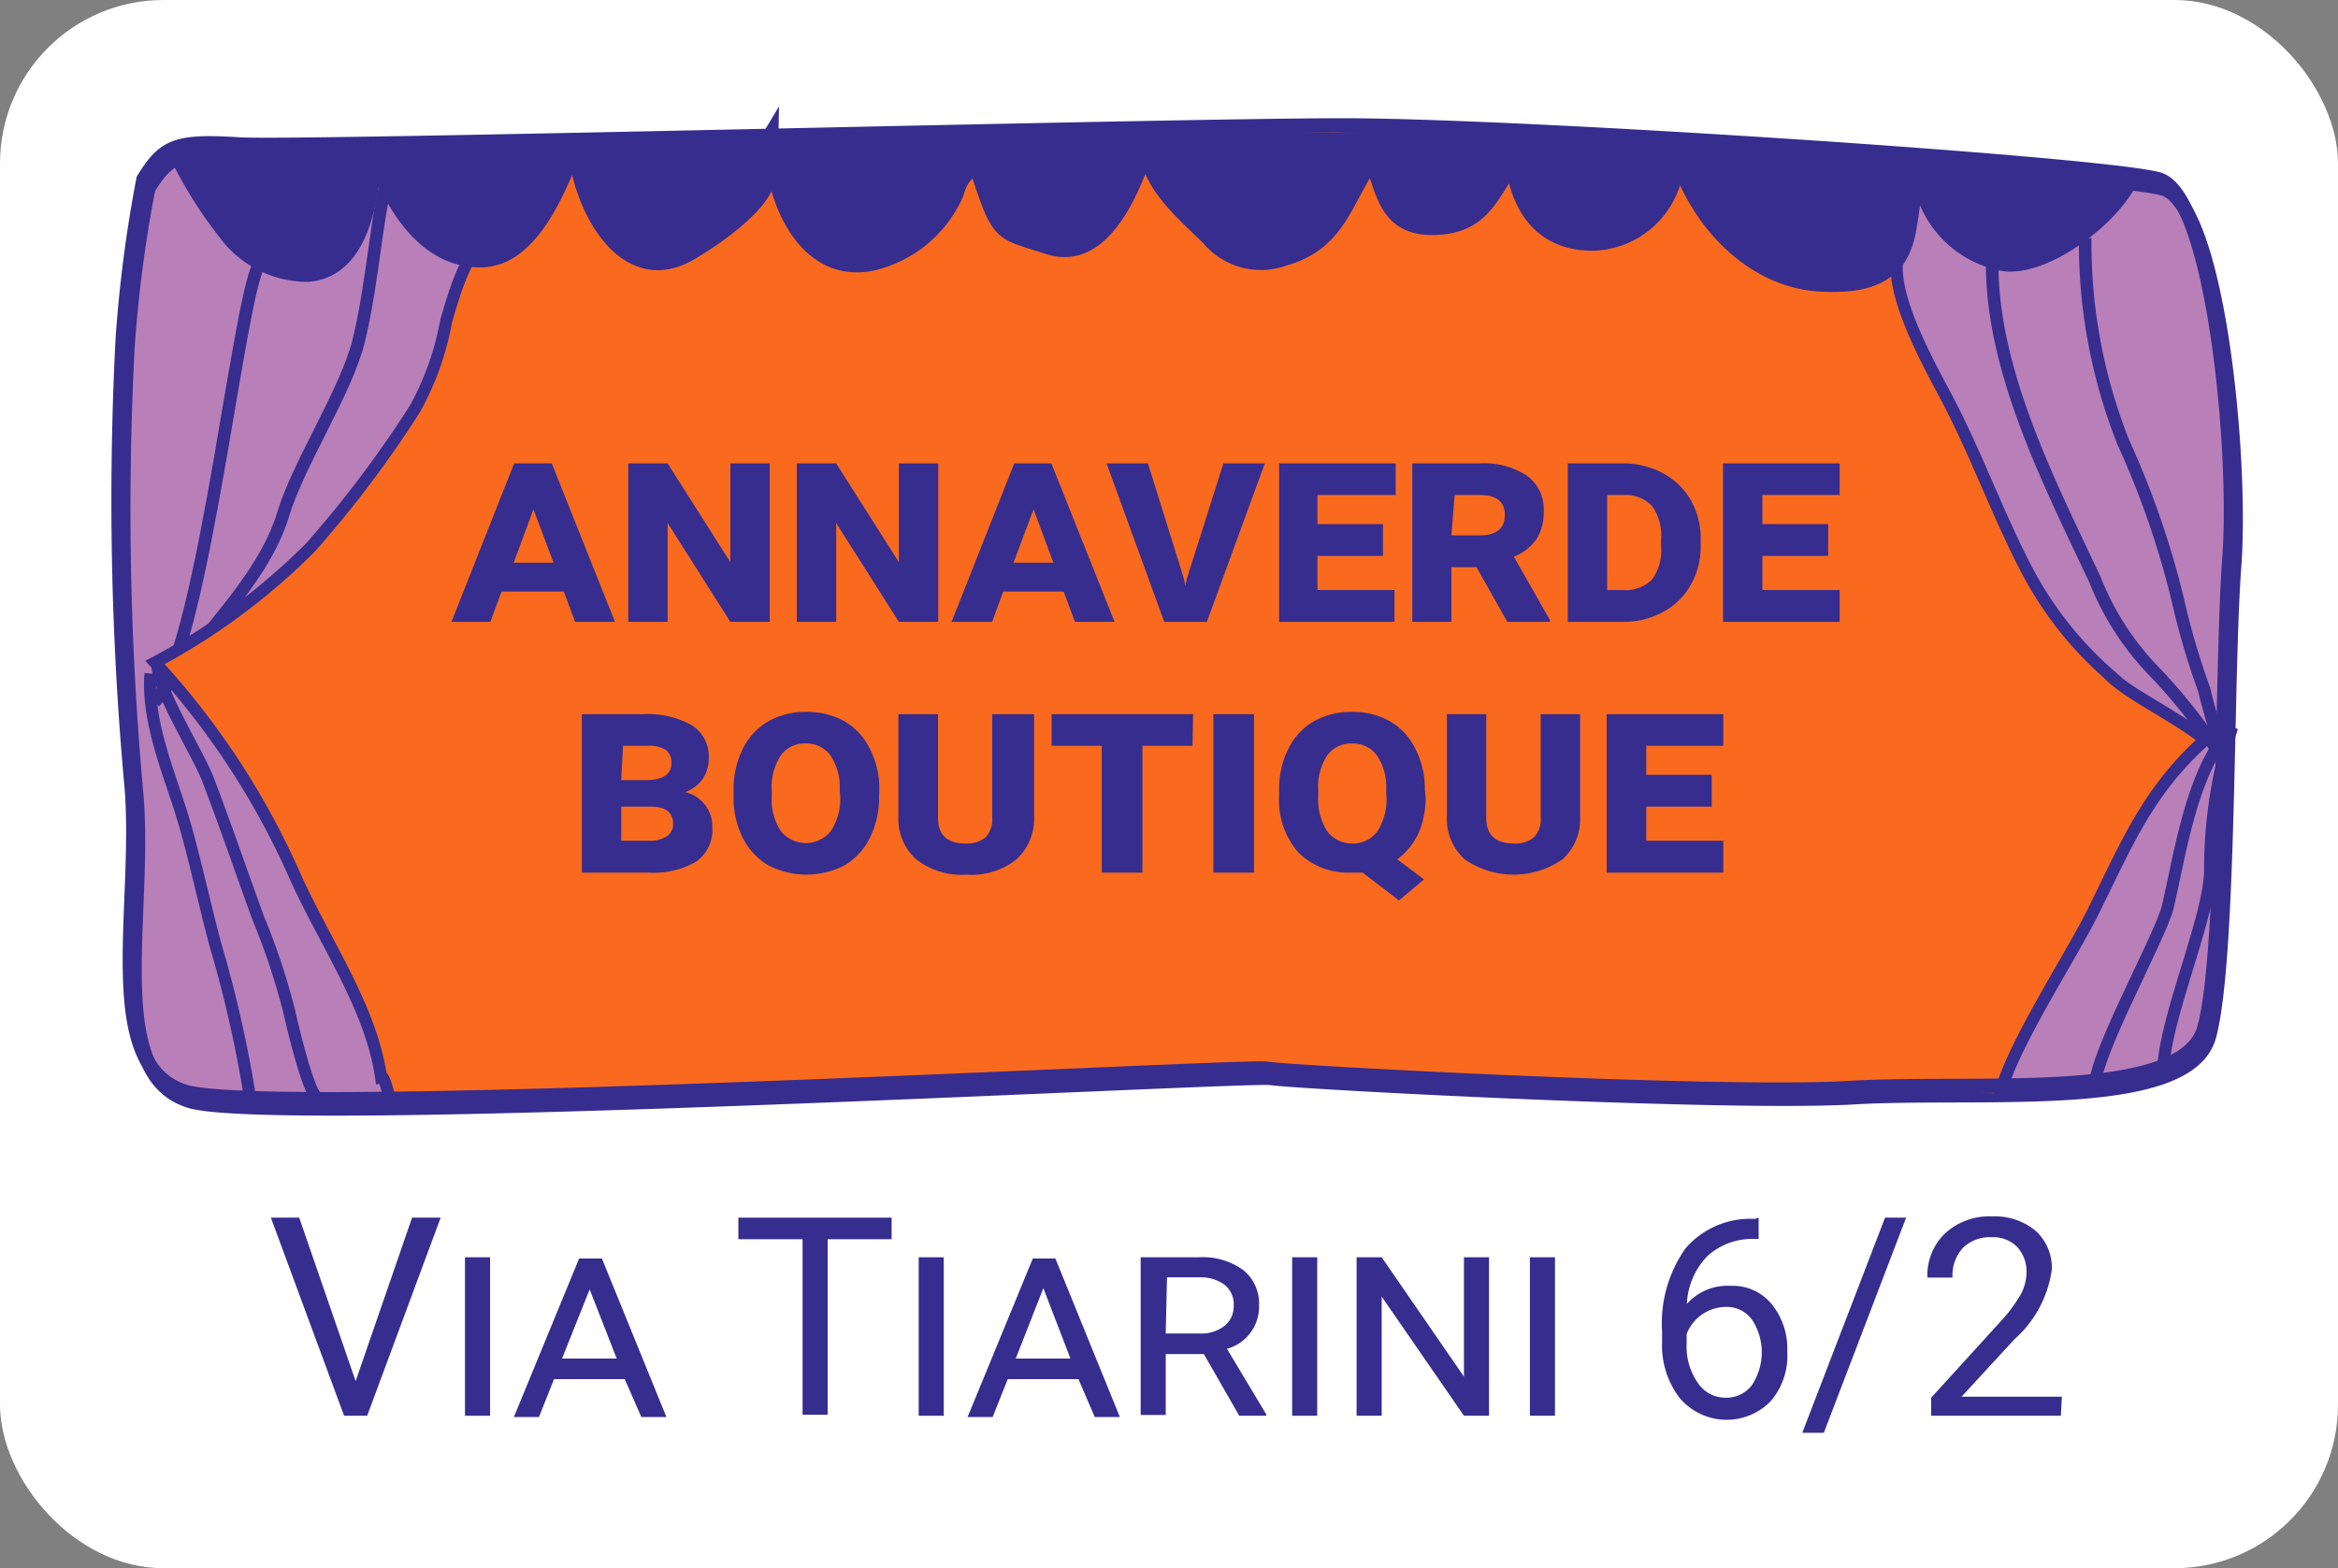
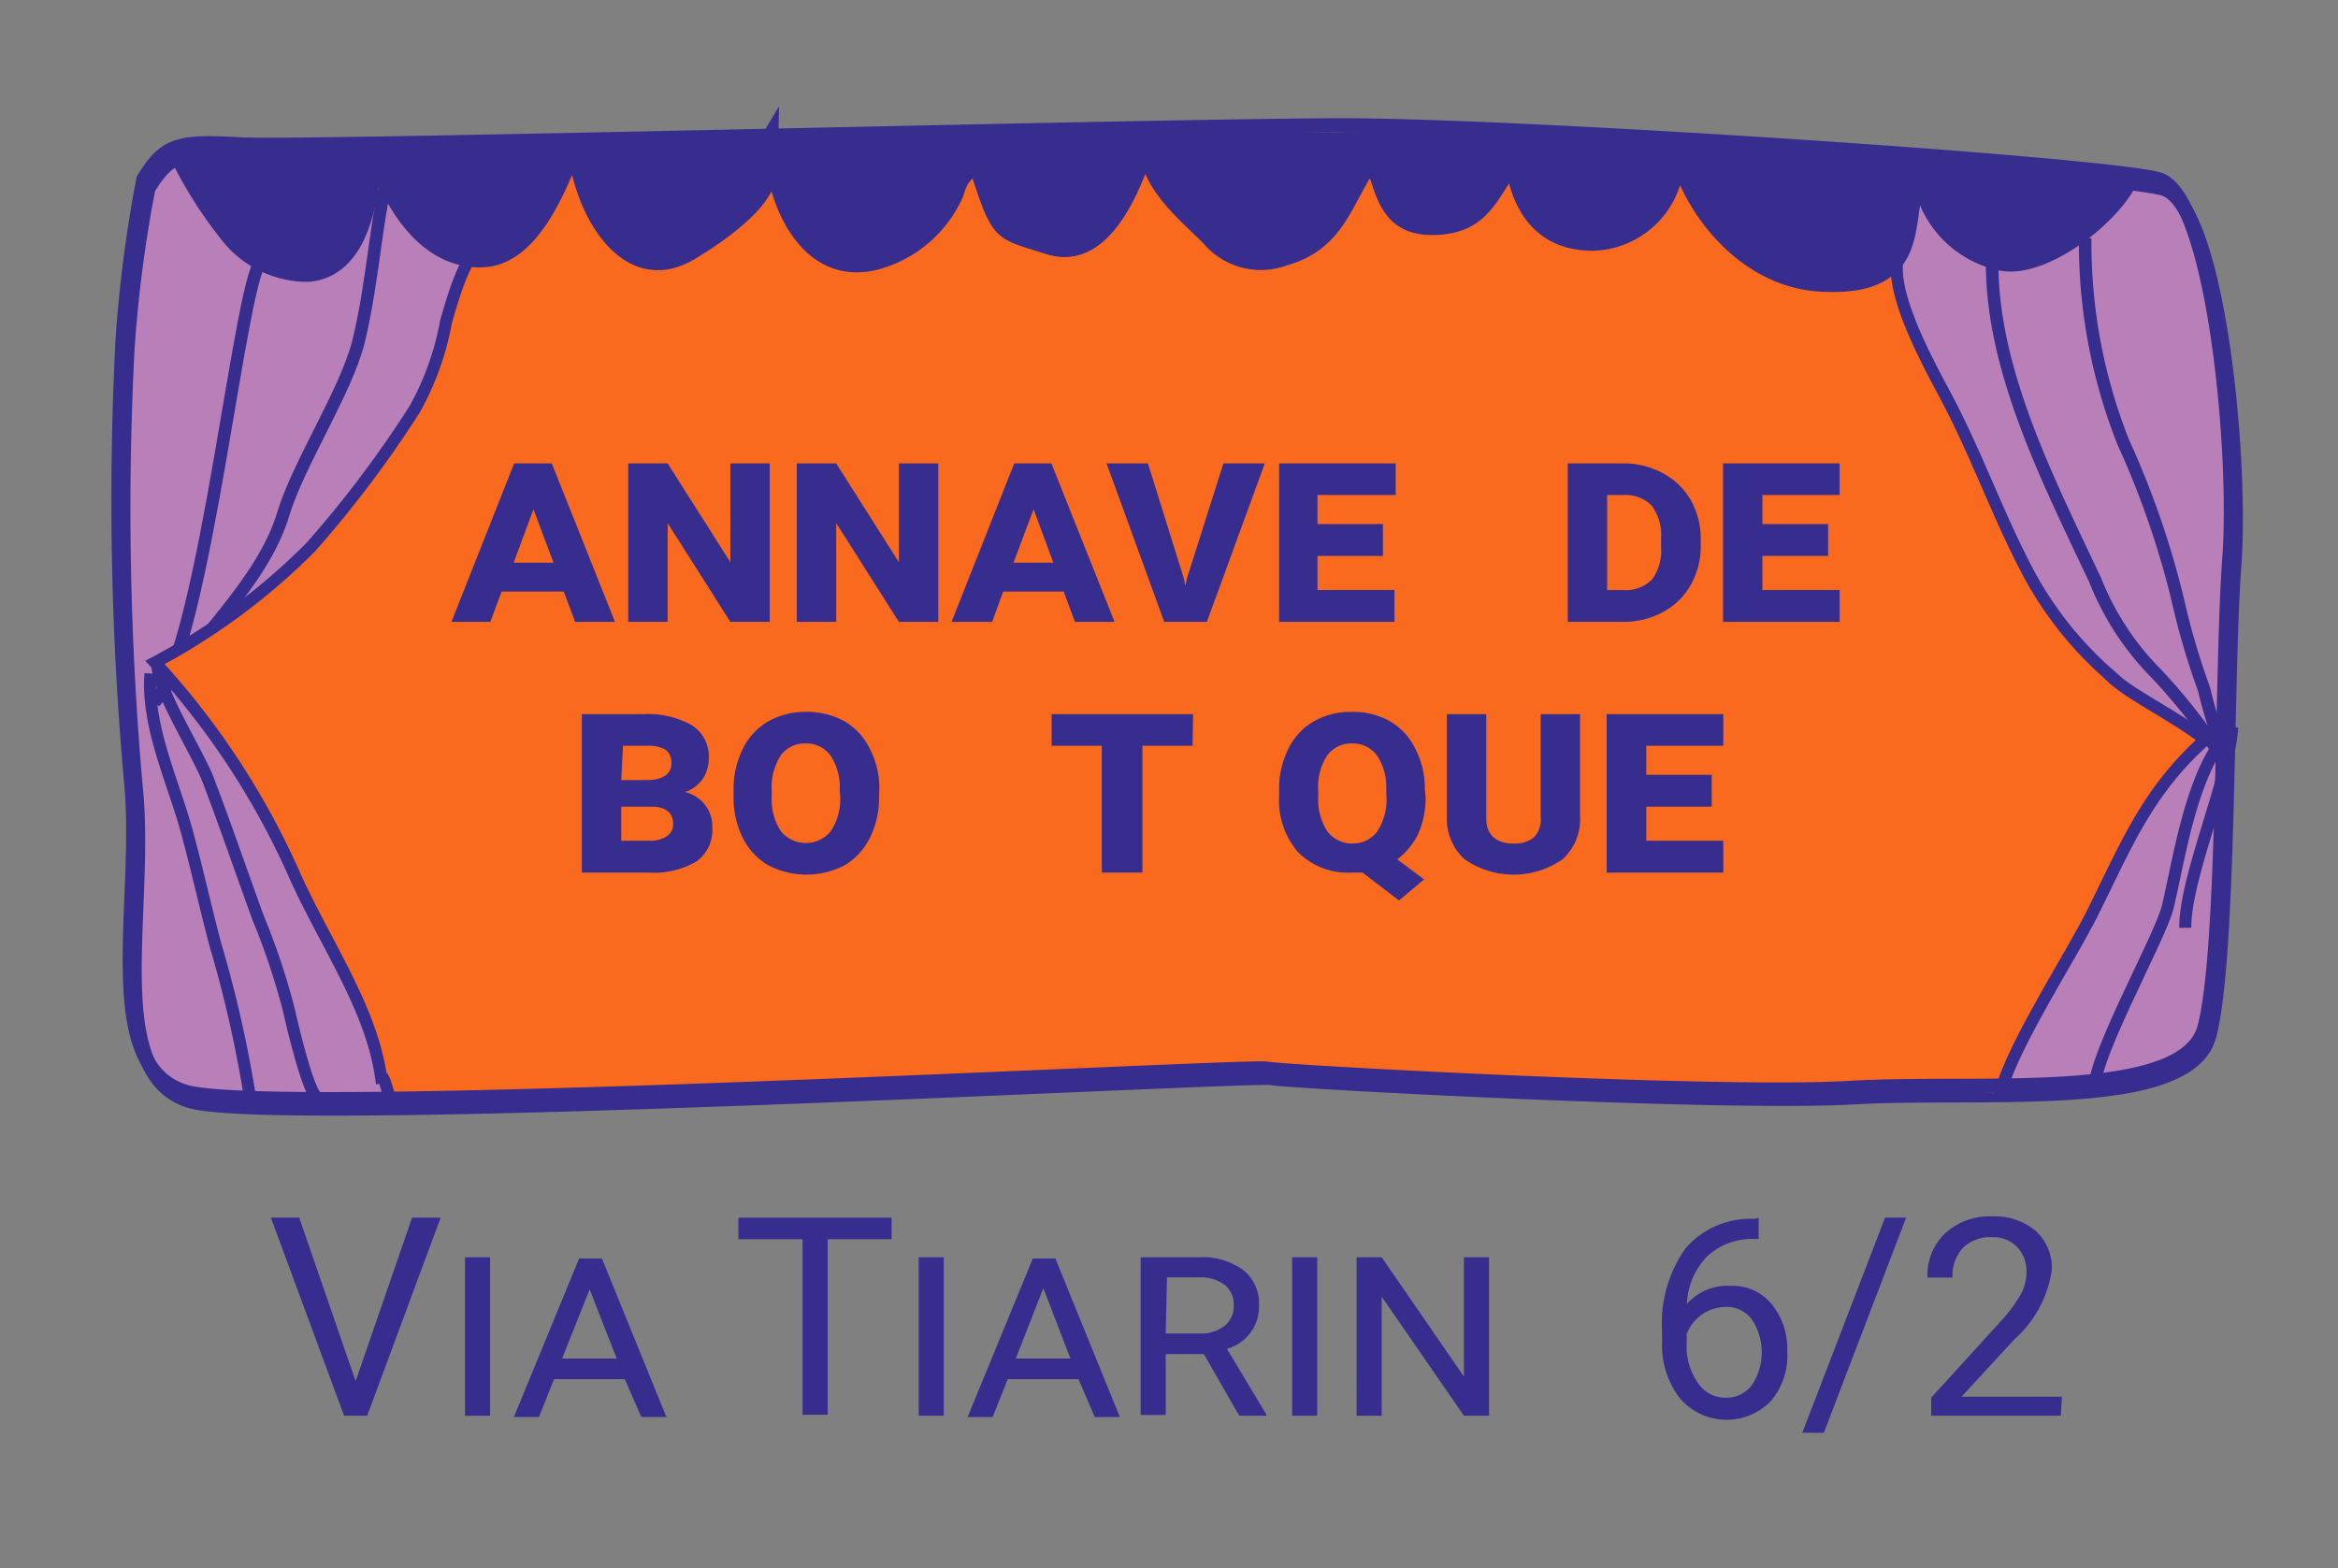
<svg xmlns="http://www.w3.org/2000/svg" viewBox="0 0 93.22 62.54">
  <rect x="0" y="0" width="93.22" height="62.54" fill="#808080" stroke="none" />
  <defs>
    <style>.cls-1{fill:#fff;}.cls-2{fill:#b97fb9;}.cls-2,.cls-3,.cls-6,.cls-7,.cls-8{stroke:#362d8f;}.cls-2,.cls-8{stroke-width:0.57px;}.cls-3,.cls-6,.cls-7,.cls-8{fill:none;}.cls-3{stroke-width:0.5px;}.cls-4{fill:#f96a1f;}.cls-5{fill:#362d8f;}.cls-6{stroke-width:0.48px;}.cls-7{stroke-width:0.6px;}</style>
  </defs>
  <g id="insegna_1" data-name="insegna 1">
-     <rect class="cls-1" width="93.22" height="62.54" rx="6.52" />
    <path class="cls-2" d="M5.91,7.52a52.79,52.79,0,0,0-.83,6.39,125.38,125.38,0,0,0,.33,17.51c.5,4.88-1.33,11.43,2.17,12.49s42.27-1.07,43.1-.92,18.07,1.07,23.23.77,13.34.61,14.17-2.44.67-14.31,1-18.73S88.41,8.13,86.25,7.52,60.91,5.39,53.75,5.39s-41.5.91-44,.76S6.75,6.15,5.91,7.52Z" />
    <path class="cls-3" d="M79.43,10.51c0,4.33,2.29,8.75,4.11,12.63A11.11,11.11,0,0,0,86,26.89a23.62,23.62,0,0,1,2.87,3.75" />
    <path class="cls-3" d="M83.14,9.5a21.55,21.55,0,0,0,1.52,8.14,34.81,34.81,0,0,1,2.16,6.23,29.52,29.52,0,0,0,1.06,3.62,22,22,0,0,0,.91,2.9" />
    <path class="cls-3" d="M15.54,6.89c-.5,1.2-.63,4.25-1.25,6.75-.51,2-2.4,4.87-3,6.87-.82,2.73-3.58,5.14-5,7.38" />
    <path class="cls-3" d="M10.5,10.36C9.64,10.27,8.21,25.75,6.16,28" />
    <path class="cls-4" d="M47.82,42.58,15.61,43.87c-.07.14-.29-1.15-.46-1.09-.44-2.73-2.18-5.26-3.4-7.93a31.19,31.19,0,0,0-5.6-8.59,25.73,25.73,0,0,0,6.2-4.6,43.41,43.41,0,0,0,4.15-5.51,11.07,11.07,0,0,0,1.25-3.51c.21-.7,3.18-6.13,3.89-6.44L50.81,5.11l24,1.52c-.71,1.32,2.07,7.7,2.75,9,1.18,2.24,2,4.61,3.19,6.86A14.4,14.4,0,0,0,84,26.69c.79.82,2.28,1.46,3.88,2.64-2.35,2.09-3.17,4.24-4.52,6.93-.95,1.89-3.3,5.47-3.7,7.34Z" />
    <path class="cls-5" d="M85.32,7c-.65,1.75-3.54,3.93-5.24,3.67A4.11,4.11,0,0,1,76.76,7.1c-.4,1-.28,2.11-.7,3-.56,1.27-2,1.41-3.26,1.34-2.8-.15-5-2.62-5.73-5.15a3.43,3.43,0,0,1-3.35,3.52c-2,0-2.93-1.35-3.18-3.15-.9,1.17-1.2,2.4-3.07,2.48S55.4,7.92,54.93,6.53c-1.09,1.48-1.29,3.26-3.5,3.88a2.71,2.71,0,0,1-3-.79c-1-1-2.35-2.07-2.49-3.58C45.37,7.57,44.2,10.69,42,10,40,9.3,40,9.61,39,6.47c-.38.88-.46.48-.73,1.37A4.91,4.91,0,0,1,35,10.6c-2.85.61-4.11-2.85-4.07-5.13-.36.6.06,1.33-.18,2-.39,1-2.08,2.17-3,2.71-2.7,1.62-4.49-2-4.6-4.21-.6,1.47-1.67,4.42-3.69,4.5-2.34.09-3.71-2.34-4.32-4.19C15,7.94,14.68,10.8,12.52,11A4,4,0,0,1,9.23,9.39a16.7,16.7,0,0,1-2-3.21l3.63-.51s24.2-.43,30.23-.43,27,.11,29.69.34S85.32,7,85.32,7Z" />
    <path class="cls-6" d="M19.23,9.8c-.71.31-1.23,2.31-1.44,3a11.32,11.32,0,0,1-1.25,3.51,44.13,44.13,0,0,1-4.15,5.51,25.85,25.85,0,0,1-6.21,4.6A31.07,31.07,0,0,1,11.79,35c1.21,2.66,3,5.2,3.4,7.93.17-.06.39,1.23.46,1.08" />
    <path class="cls-6" d="M6.29,26.4c-.17.85,1.58,3.59,2,4.68.7,1.83,1.33,3.68,2,5.52a27.17,27.17,0,0,1,1.24,3.73c.13.59.77,3.28,1.12,3.44" />
    <path class="cls-6" d="M6,26.86c-.16,2.06.86,4.2,1.41,6.16.43,1.55.77,3.12,1.18,4.66a48.15,48.15,0,0,1,1.44,6.48" />
    <path class="cls-6" d="M79.71,43.77c.41-1.88,2.76-5.45,3.71-7.34,1.35-2.7,2.17-4.84,4.51-6.94-1.59-1.18-3.09-1.81-3.88-2.63a14.4,14.4,0,0,1-3.29-4.23c-1.16-2.24-2-4.62-3.19-6.85-.68-1.29-2.49-4.51-1.78-5.83" />
    <path class="cls-6" d="M88.91,29.14c-1.52,1.59-2,5-2.47,7-.29,1.27-3.37,6.66-2.87,7.51" />
-     <path class="cls-6" d="M89,29a18.87,18.87,0,0,0-.88,5.82c-.1,2-1.89,6-1.87,8" />
+     <path class="cls-6" d="M89,29c-.1,2-1.89,6-1.87,8" />
    <path class="cls-7" d="M85.1,6.85c-.64,1.74-3.54,3.92-5.23,3.66A4.11,4.11,0,0,1,76.54,7c-.39,1-.28,2.11-.69,3-.57,1.26-2,1.4-3.26,1.33-2.8-.15-5-2.61-5.73-5.14a3.44,3.44,0,0,1-3.35,3.51c-2,0-2.93-1.35-3.19-3.15C59.43,7.77,59.13,9,57.25,9.07s-2.07-1.25-2.53-2.65c-1.1,1.48-1.29,3.26-3.51,3.88a2.7,2.7,0,0,1-3-.79c-1-1-2.35-2.07-2.5-3.57-.52,1.53-1.69,4.64-3.93,3.9-2-.65-1.93-.34-2.93-3.48-.38.88-.46.48-.73,1.37a4.86,4.86,0,0,1-3.31,2.76c-2.85.61-4.11-2.84-4.07-5.13-.36.6.06,1.34-.19,2-.38,1-2.08,2.17-3,2.71-2.71,1.62-4.49-2-4.6-4.21-.61,1.47-1.67,4.42-3.7,4.5-2.34.09-3.7-2.33-4.31-4.19-.14,1.7-.48,4.56-2.63,4.77A4.06,4.06,0,0,1,9,9.29a17,17,0,0,1-2-3.22" />
    <path class="cls-8" d="M5.72,7.15a53.22,53.22,0,0,0-.83,6.4,125.38,125.38,0,0,0,.33,17.51c.5,4.87-1.33,11.42,2.17,12.48s42.27-1.07,43.1-.92,18.07,1.08,23.23.77S87.06,44,87.89,41s.67-14.32,1-18.73S88.22,7.76,86.06,7.15,60.72,5,53.56,5s-41.5.91-44,.76S6.56,5.78,5.72,7.15Z" />
  </g>
  <g id="Livello_8" data-name="Livello 8">
    <path class="cls-5" d="M14.18,55.08l2.25-6.52h1.14l-2.93,7.9h-.92l-2.92-7.9h1.13Z" />
    <path class="cls-5" d="M19.54,56.46h-1V50.14h1Z" />
    <path class="cls-5" d="M24.91,55H22.09l-.6,1.51h-1l2.6-6.32H24l2.57,6.32h-1Zm-2.5-.82h2.18l-1.08-2.76Z" />
    <path class="cls-5" d="M35.55,49.42H33v7H32v-7H29.44v-.86h6.11Z" />
    <path class="cls-5" d="M37.63,56.46h-1V50.14h1Z" />
    <path class="cls-5" d="M43,55H40.18l-.6,1.51h-1l2.6-6.32h.9l2.57,6.32h-1Zm-2.5-.82h2.18L41.6,51.37Z" />
    <path class="cls-5" d="M48,54H46.48v2.43h-1V50.14h2.31a2.75,2.75,0,0,1,1.78.51,1.71,1.71,0,0,1,.63,1.42,1.74,1.74,0,0,1-1.28,1.72l1.57,2.62v.05H49.41Zm-1.52-.82h1.34a1.53,1.53,0,0,0,1-.3,1,1,0,0,0,.37-.8,1,1,0,0,0-.36-.84,1.6,1.6,0,0,0-1-.3h-1.3Z" />
    <path class="cls-5" d="M52.52,56.46h-1V50.14h1Z" />
    <path class="cls-5" d="M59.37,56.46h-1l-3.28-4.75v4.75h-1V50.14h1l3.28,4.76V50.14h1Z" />
-     <path class="cls-5" d="M62,56.46h-1V50.14h1Z" />
    <path class="cls-5" d="M70.12,48.56v.85h-.19a2.64,2.64,0,0,0-1.86.69,2.9,2.9,0,0,0-.81,1.9A2.16,2.16,0,0,1,69,51.28a2,2,0,0,1,1.64.73,2.8,2.8,0,0,1,.62,1.88,2.77,2.77,0,0,1-.67,2,2.45,2.45,0,0,1-3.62-.14,3.45,3.45,0,0,1-.7-2.24v-.39a5.2,5.2,0,0,1,.93-3.33,3.41,3.41,0,0,1,2.77-1.18ZM68.8,52.12a1.69,1.69,0,0,0-1.55,1.08v.37a2.52,2.52,0,0,0,.44,1.57,1.31,1.31,0,0,0,1.09.6,1.27,1.27,0,0,0,1.07-.5,2.37,2.37,0,0,0,0-2.62A1.24,1.24,0,0,0,68.8,52.12Z" />
    <path class="cls-5" d="M72.72,57.14h-.86l3.3-8.58H76Z" />
    <path class="cls-5" d="M82.17,56.46H77v-.72l2.73-3a6,6,0,0,0,.84-1.12,1.87,1.87,0,0,0,.23-.89,1.44,1.44,0,0,0-.37-1,1.33,1.33,0,0,0-1-.39,1.55,1.55,0,0,0-1.17.43,1.63,1.63,0,0,0-.41,1.18h-1a2.31,2.31,0,0,1,.7-1.76,2.6,2.6,0,0,1,1.88-.68,2.54,2.54,0,0,1,1.74.58,2,2,0,0,1,.64,1.54,4.55,4.55,0,0,1-1.49,2.78l-2.11,2.29h4Z" />
    <path class="cls-5" d="M22.48,23.59H20l-.45,1.21H18l2.5-6.32H22l2.52,6.32H22.93Zm-2-1.15h1.59l-.8-2.13Z" />
    <path class="cls-5" d="M30.69,24.8H29.12l-2.5-3.94V24.8H25.05V18.48h1.57l2.5,3.94V18.48h1.57Z" />
    <path class="cls-5" d="M37.41,24.8H35.84l-2.5-3.94V24.8H31.77V18.48h1.57l2.5,3.94V18.48h1.57Z" />
    <path class="cls-5" d="M42.41,23.59H40l-.44,1.21H37.94l2.5-6.32h1.48l2.52,6.32H42.86Zm-2-1.15H42l-.79-2.13Z" />
    <path class="cls-5" d="M47.2,23.06l.06.3.06-.28,1.46-4.6h1.65L48.12,24.8h-1.7l-2.3-6.32h1.65Z" />
    <path class="cls-5" d="M55.14,22.17H52.53v1.36H55.6V24.8H51V18.48h4.65v1.26H52.53V20.9h2.61Z" />
-     <path class="cls-5" d="M58.87,22.62h-1V24.8H56.31V18.48H59a3.13,3.13,0,0,1,1.88.49,1.64,1.64,0,0,1,.67,1.41,2,2,0,0,1-.28,1.11,2,2,0,0,1-.91.71l1.44,2.53v.07h-1.7Zm-1-1.27H59c.66,0,1-.27,1-.81s-.34-.8-1-.8h-1Z" />
    <path class="cls-5" d="M62.51,24.8V18.48h2.16a3.33,3.33,0,0,1,1.61.38,2.79,2.79,0,0,1,1.12,1.06,3.09,3.09,0,0,1,.41,1.55v.29a3.08,3.08,0,0,1-.4,1.57,2.75,2.75,0,0,1-1.11,1.08,3.28,3.28,0,0,1-1.61.39Zm1.57-5.06v3.79h.61a1.49,1.49,0,0,0,1.17-.41,1.91,1.91,0,0,0,.37-1.29V21.5a2,2,0,0,0-.36-1.32,1.46,1.46,0,0,0-1.13-.44Z" />
    <path class="cls-5" d="M72.89,22.17H70.27v1.36h3.08V24.8H68.7V18.48h4.65v1.26H70.27V20.9h2.62Z" />
    <path class="cls-5" d="M23.2,34.8V28.48h2.44a3.59,3.59,0,0,1,1.94.44,1.46,1.46,0,0,1,.68,1.3,1.48,1.48,0,0,1-.24.84,1.43,1.43,0,0,1-.71.53,1.39,1.39,0,0,1,.81.52,1.4,1.4,0,0,1,.28.88,1.54,1.54,0,0,1-.64,1.37,3.37,3.37,0,0,1-1.88.44Zm1.57-3.69h1c.63,0,1-.22,1-.67a.63.63,0,0,0-.23-.54,1.32,1.32,0,0,0-.7-.16h-1Zm0,1.06v1.36h1.11a1.22,1.22,0,0,0,.71-.18.58.58,0,0,0,.25-.48c0-.45-.28-.69-.83-.7Z" />
    <path class="cls-5" d="M35.05,31.76a3.57,3.57,0,0,1-.36,1.64,2.63,2.63,0,0,1-1,1.1,3.29,3.29,0,0,1-3.07,0,2.6,2.6,0,0,1-1-1.08,3.52,3.52,0,0,1-.37-1.62v-.28a3.57,3.57,0,0,1,.36-1.64,2.57,2.57,0,0,1,1-1.1,3,3,0,0,1,1.54-.39,3.07,3.07,0,0,1,1.53.38,2.55,2.55,0,0,1,1,1.09,3.41,3.41,0,0,1,.38,1.63Zm-1.57-.24a2.27,2.27,0,0,0-.36-1.38,1.18,1.18,0,0,0-1-.49,1.17,1.17,0,0,0-1,.49,2.34,2.34,0,0,0-.35,1.38v.25a2.28,2.28,0,0,0,.36,1.37,1.28,1.28,0,0,0,2,0,2.33,2.33,0,0,0,.37-1.4Z" />
-     <path class="cls-5" d="M41.23,28.48v4.09a2.19,2.19,0,0,1-.7,1.7,2.87,2.87,0,0,1-2,.61,2.91,2.91,0,0,1-2-.61,2.16,2.16,0,0,1-.71-1.7V28.48h1.58v4.16c0,.66.38,1,1.09,1a1.19,1.19,0,0,0,.8-.24,1.05,1.05,0,0,0,.27-.81V28.48Z" />
    <path class="cls-5" d="M47.55,29.74h-2V34.8H43.93V29.74h-2V28.48h5.64Z" />
-     <path class="cls-5" d="M50,34.8H48.38V28.48H50Z" />
    <path class="cls-5" d="M56.84,31.76a3.54,3.54,0,0,1-.3,1.51,2.79,2.79,0,0,1-.83,1l1.07.8-1,.84-1.45-1.11-.45,0A2.82,2.82,0,0,1,51.77,34,3.17,3.17,0,0,1,51,31.73v-.21a3.57,3.57,0,0,1,.36-1.64,2.57,2.57,0,0,1,1-1.1,3,3,0,0,1,1.54-.39,3,3,0,0,1,1.53.38,2.55,2.55,0,0,1,1,1.09,3.41,3.41,0,0,1,.38,1.63Zm-1.57-.24a2.27,2.27,0,0,0-.36-1.38,1.18,1.18,0,0,0-1-.49,1.17,1.17,0,0,0-1,.49,2.27,2.27,0,0,0-.35,1.38v.25a2.31,2.31,0,0,0,.36,1.38,1.23,1.23,0,0,0,1,.49,1.21,1.21,0,0,0,1-.49,2.34,2.34,0,0,0,.36-1.4Z" />
    <path class="cls-5" d="M63,28.48v4.09a2.15,2.15,0,0,1-.7,1.7,3.42,3.42,0,0,1-3.9,0,2.16,2.16,0,0,1-.71-1.7V28.48h1.57v4.16c0,.66.39,1,1.09,1a1.18,1.18,0,0,0,.8-.24,1,1,0,0,0,.28-.81V28.48Z" />
    <path class="cls-5" d="M68.25,32.17H65.64v1.36h3.07V34.8H64.06V28.48h4.65v1.26H65.64V30.9h2.61Z" />
  </g>
</svg>